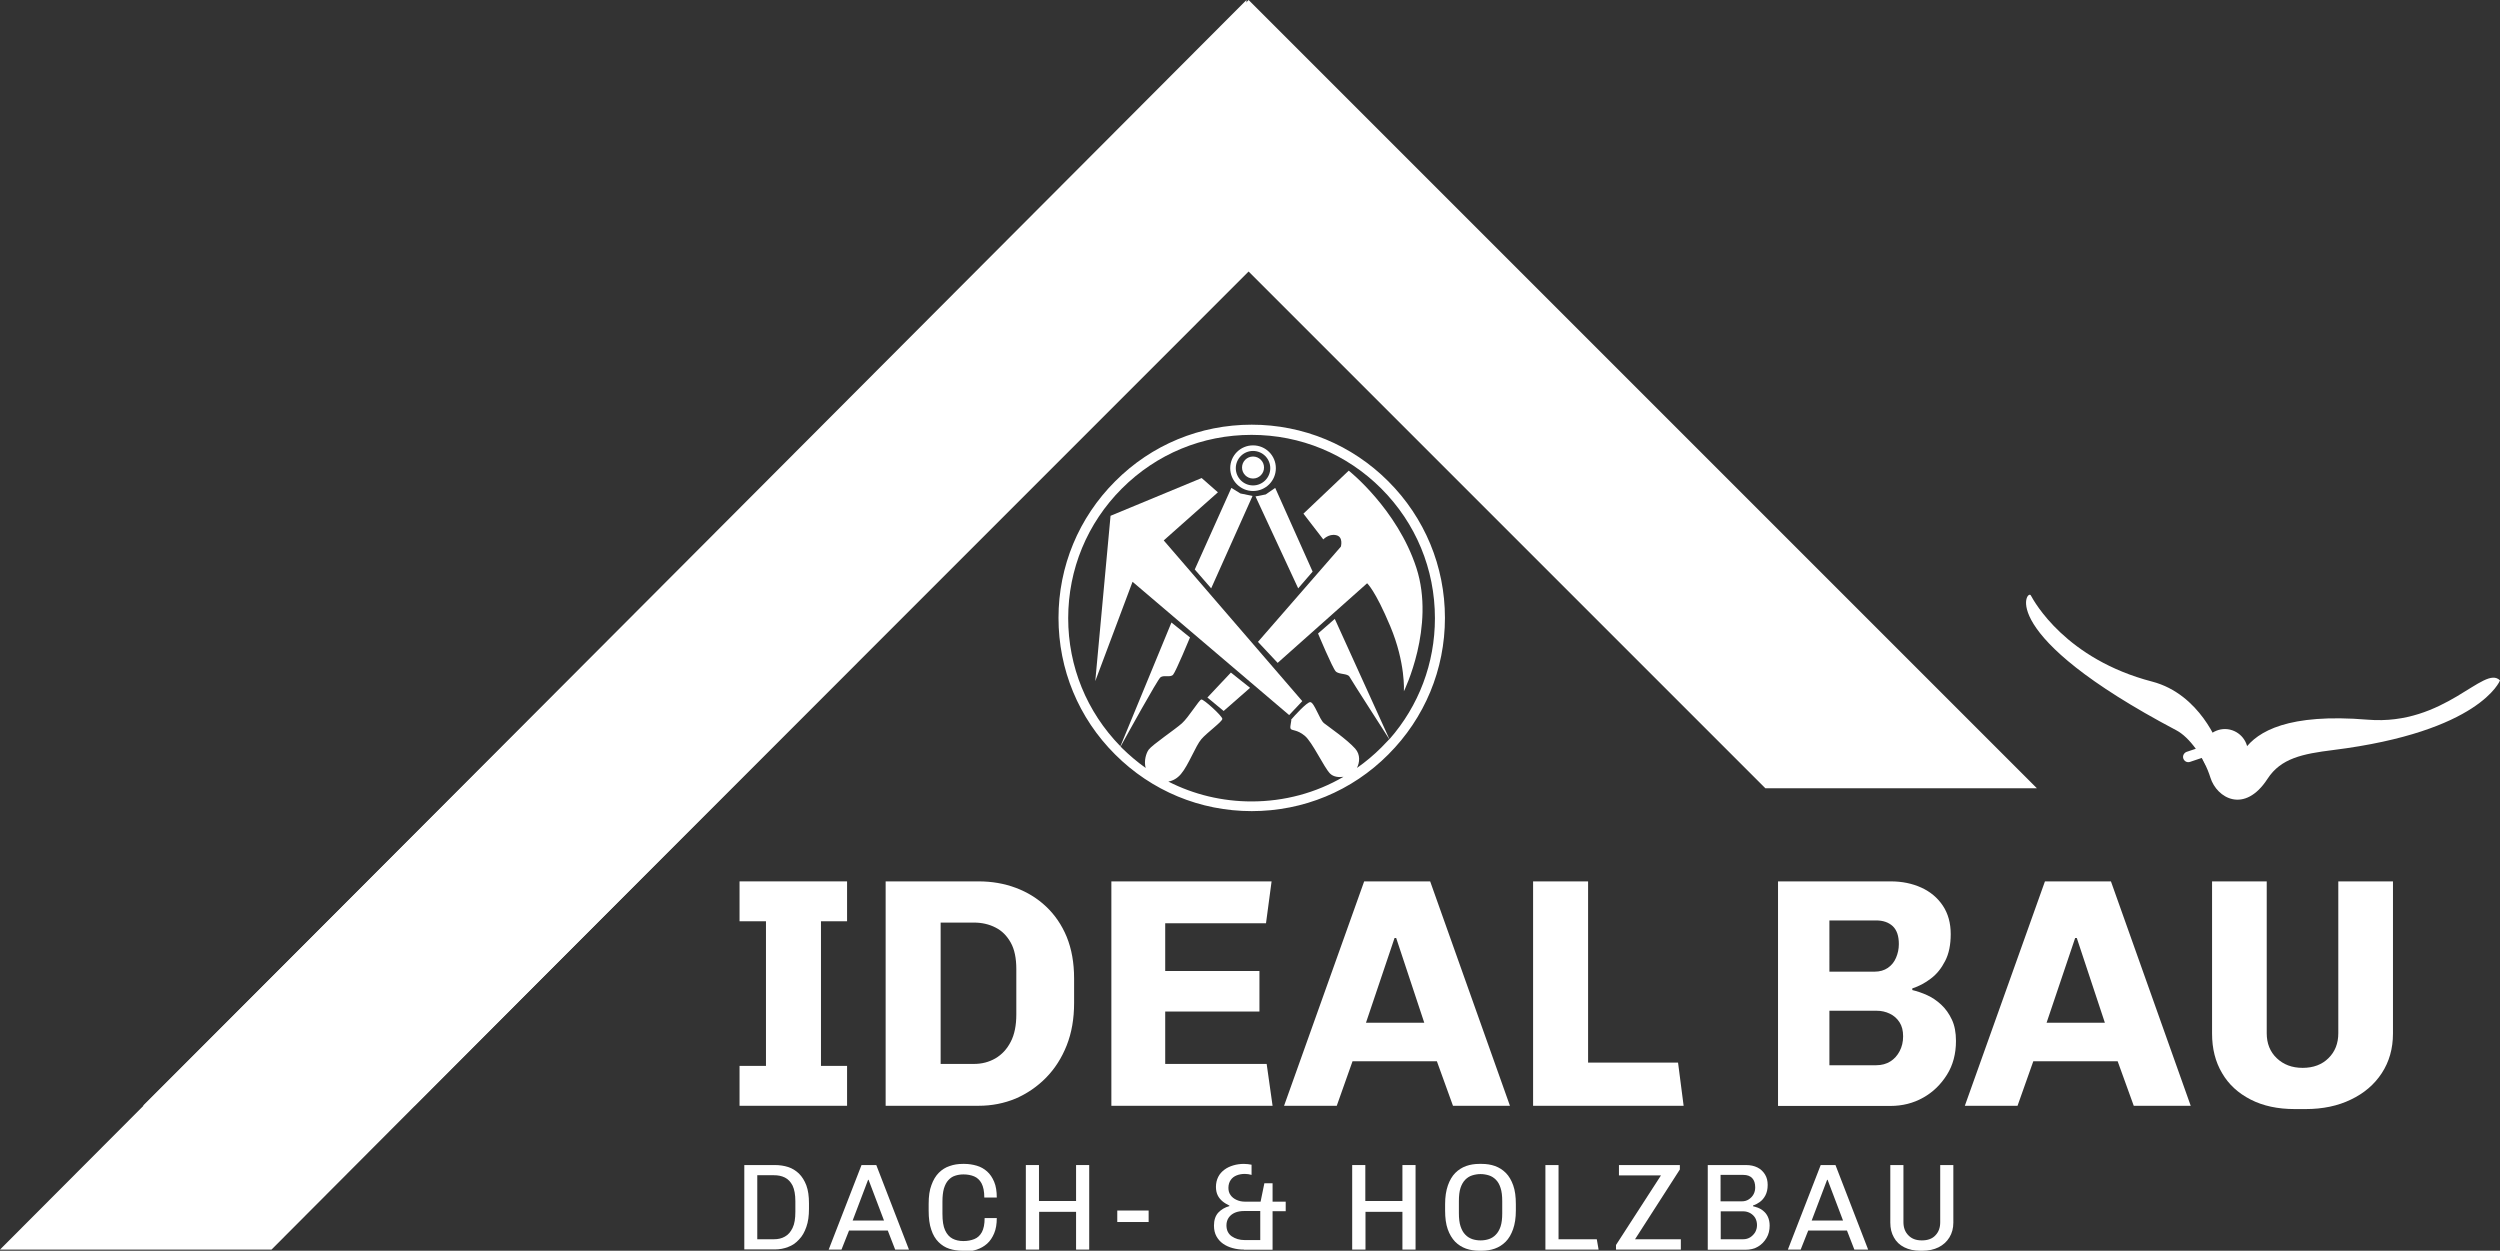
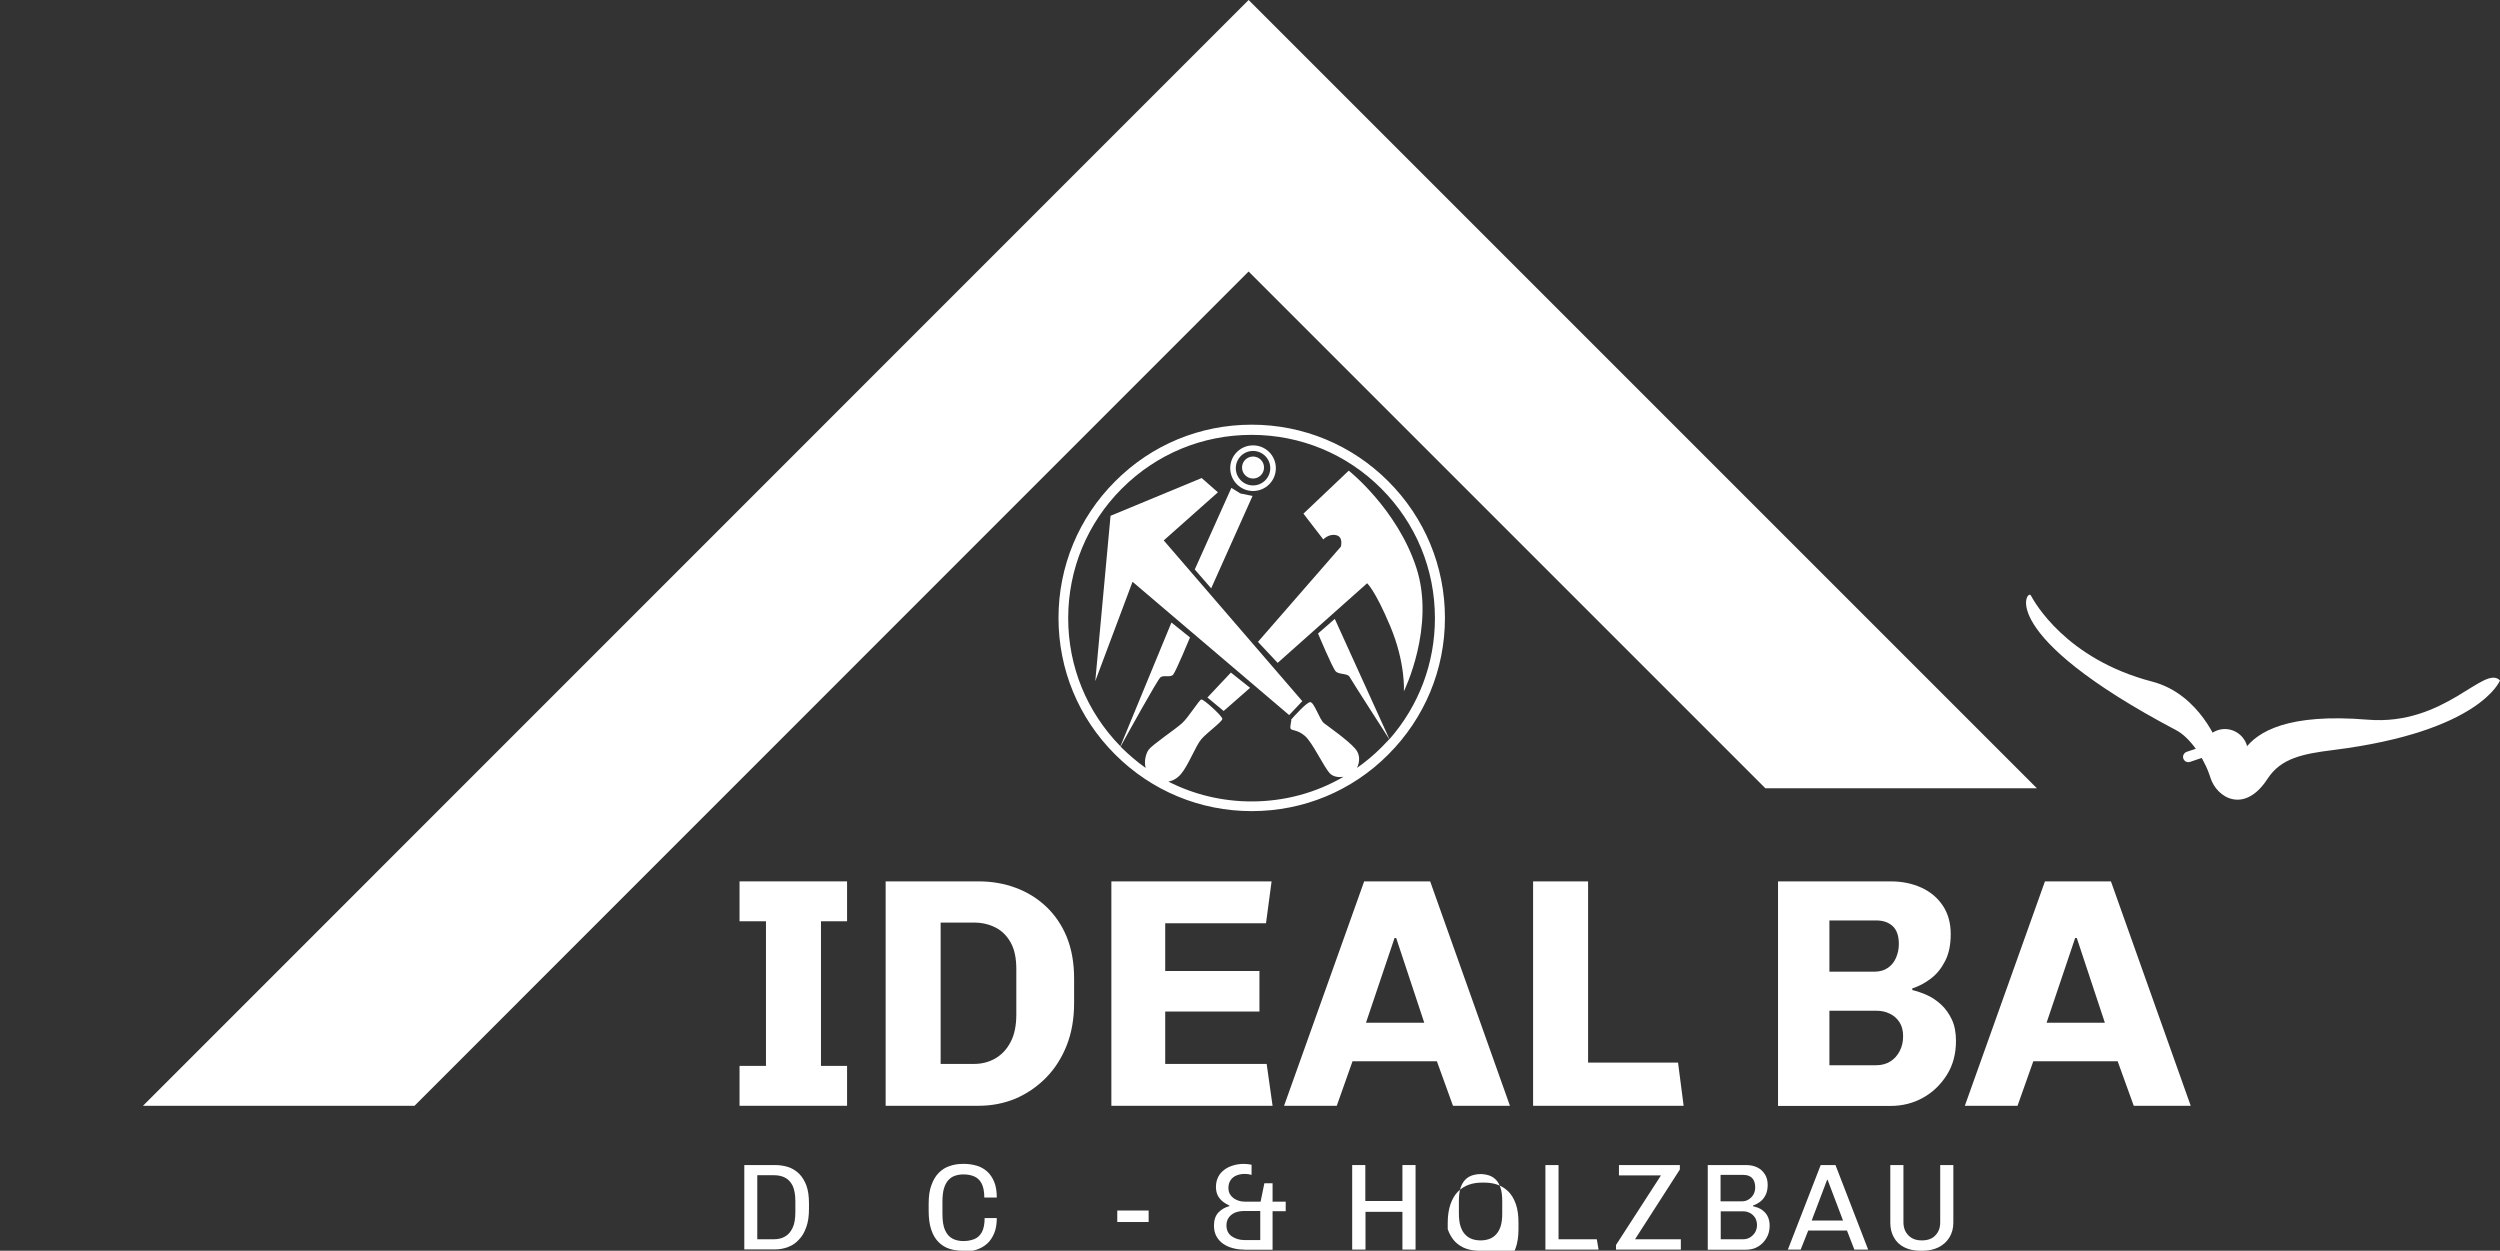
<svg xmlns="http://www.w3.org/2000/svg" version="1.1" id="Ebene_1" x="0px" y="0px" viewBox="0 0 1522.9 761.9" style="enable-background:new 0 0 1522.9 761.9;" xml:space="preserve">
  <rect x="0" y="0" width="1522.9" height="761.9" fill="#333333" stroke="none" />
  <style type="text/css">
	.st0{fill:#FFFFFF;}
</style>
  <g>
    <g>
      <g>
        <path class="st0" d="M845.7,293.2c-22.2-22.2-51.8-34.5-83.2-34.5c-31.4,0-61,12.2-83.2,34.5c-22.2,22.2-34.5,51.8-34.5,83.2     s12.2,61,34.5,83.2c22.2,22.2,51.8,34.5,83.2,34.5c31.4,0,61-12.2,83.2-34.5c22.2-22.2,34.5-51.8,34.5-83.2     S867.9,315.4,845.7,293.2z M841.5,455.3c-4.6,4.6-9.6,8.8-14.9,12.5c1.6-3.2,2.3-8-1.1-11.8c-5-5.6-16.2-13.3-19-15.5     c-2.8-2.3-5.8-12.5-8.3-12.8c-2-0.2-10.1,8.8-11.8,10.8c0.8-0.6-0.9,4.2-0.2,5.4c0.7,1.3,3.9,0.4,8.6,4.3     c4.7,3.9,11.6,19.1,15.4,23c2.1,2.1,5.3,2.4,8.2,2c-16.8,9.8-36,15-56,15c-17.9,0-35.2-4.2-50.7-12.1c2.9-0.5,5.5-2,7.7-4.6     c4.6-5.4,9-17.3,12.4-21.2c3.4-4,12.8-10.7,12.8-12.4c0-1.7-11.4-12.1-12.8-11.8c-1.4,0.3-7.7,10.8-11.8,14.5     c-4.1,3.7-18,13-20.3,16.1c-1.5,2.1-3,6.8-1.8,11.1c-5.1-3.6-9.9-7.7-14.5-12.2c-0.3-0.3-0.5-0.6-0.8-0.8     c3.7-6.7,22.5-40.8,24.3-42.2c2-1.6,6,0.3,7.7-1.6c1.7-1.9,10.3-22.7,10.3-22.7l-11.3-9.1l-31.1,75.4c-20.5-21-31.8-48.6-31.8-78     c0-29.8,11.6-57.9,32.7-79s49.1-32.7,79-32.7c29.8,0,57.9,11.6,79,32.7c21.1,21.1,32.7,49.1,32.7,79c0,27.4-9.8,53.3-27.7,73.7     l-33.3-73.3l-10.2,8.9c0,0,8.8,21.1,10.8,23.1c2,2,7.3,1.1,8.4,3.3c1.1,2.1,23.2,36.4,24.2,38     C844.8,451.9,843.2,453.6,841.5,455.3z" />
-         <polygon class="st0" points="764.8,302.4 790.8,358.4 799.6,348.2 776.8,297.2 771,301.2    " />
        <path class="st0" d="M763.3,291.5c3.7,0,6.7-3,6.7-6.7c0-3.7-3-6.7-6.7-6.7c-3.7,0-6.7,3-6.7,6.7     C756.6,288.5,759.6,291.5,763.3,291.5z" />
        <path class="st0" d="M763.3,299.1c7.7,0,13.9-6.2,13.9-13.9c0-7.7-6.2-13.9-13.9-13.9s-13.9,6.2-13.9,13.9     C749.4,292.8,755.6,299.1,763.3,299.1z M763.3,274.7c5.8,0,10.5,4.7,10.5,10.5c0,5.8-4.7,10.5-10.5,10.5s-10.5-4.7-10.5-10.5     C752.8,279.4,757.5,274.7,763.3,274.7z" />
        <polygon class="st0" points="727.8,346.9 737.8,358.4 763,302.1 755.6,300.6 750.1,297.2    " />
        <polygon class="st0" points="735.5,424.9 745.4,433.1 761.5,419 749.8,409.7    " />
        <path class="st0" d="M786.3,438.7c-0.2,0.2-0.1,0.1,0.2-0.2C786.4,438.5,786.4,438.6,786.3,438.7z" />
        <polygon class="st0" points="741.9,299.9 732,291.2 676.5,314.2 667.2,414.9 689.9,354.4 785.3,435.6 793.3,427.1 708.9,329.2         " />
        <path class="st0" d="M846.9,381.5c9.4,22.4,8.3,39.6,8.3,39.6s19.3-39.2,7.6-75.2c-11.7-35.9-41.2-59.2-41.2-59.2L794,312.9     l12.1,15.7c0,0,3.3-3.6,7.8-2.6c4.6,1,2.9,7,2.9,7l-50.5,58l12,12.8l54.5-48.5C832.8,355.4,837.5,359.1,846.9,381.5z" />
      </g>
    </g>
    <g>
      <path class="st0" d="M450.5,673.6v-24.3h16.1v-88.1h-16.1v-24.3H516v24.3h-15.9v88.1H516v24.3H450.5z" />
      <path class="st0" d="M539.5,673.6V536.9h56.6c8.1,0,15.6,1.3,22.6,3.9c7,2.6,13.2,6.4,18.5,11.4s9.6,11.2,12.6,18.5    c3,7.4,4.5,15.8,4.5,25.4V611c0,9.6-1.5,18.2-4.5,25.8c-3,7.6-7.2,14.2-12.6,19.7c-5.4,5.5-11.6,9.7-18.5,12.7    c-7,2.9-14.5,4.4-22.6,4.4H539.5z M573,648.1h20.3c4.8,0,9.1-1.1,13.1-3.4c3.9-2.3,7-5.6,9.3-10.1c2.3-4.4,3.4-10,3.4-16.6v-27.7    c0-6.6-1.1-12-3.4-16.1c-2.3-4.1-5.3-7.2-9.3-9.2c-3.9-2-8.3-3-13.1-3H573V648.1z" />
      <path class="st0" d="M677,673.6V536.9h97.6l-3.4,25.5h-61.4v29.1h57.4v24.7h-57.4v31.9h61.8l3.6,25.5H677z" />
      <path class="st0" d="M782.2,673.6l48.8-136.7h40.2l48.6,136.7h-34.7l-9.8-27.1h-51.4l-9.6,27.1H782.2z M832.1,623h35.5l-17.1-51.6    h-1L832.1,623z" />
      <path class="st0" d="M933.9,673.6V536.9h33.5v110.4h54.8l3.4,26.3H933.9z" />
      <path class="st0" d="M1083.1,673.6V536.9h68.7c6.9,0,13.1,1.3,18.6,3.8c5.5,2.5,9.9,6.2,13.1,11c3.2,4.8,4.8,10.6,4.8,17.3    c0,6.5-1.1,12-3.4,16.4c-2.3,4.5-5.1,8-8.7,10.7c-3.5,2.7-7.3,4.7-11.3,6v1c2.9,0.7,5.9,1.7,9,3.1c3.1,1.4,5.9,3.3,8.6,5.8    c2.7,2.5,4.8,5.5,6.5,9.1c1.7,3.6,2.5,7.9,2.5,13c0,7.8-1.8,14.7-5.5,20.6c-3.7,5.9-8.5,10.6-14.4,13.9c-6,3.4-12.7,5.1-20.1,5.1    H1083.1z M1114.4,591.9h27.5c3.2,0,5.9-0.8,8.1-2.3c2.2-1.5,3.9-3.6,5-6.2c1.1-2.6,1.7-5.3,1.7-8.3c0-4.9-1.2-8.5-3.7-10.9    c-2.5-2.3-5.8-3.5-10.1-3.5h-28.5V591.9z M1114.4,648.9h28.5c3.3,0,6.2-0.8,8.6-2.3c2.4-1.5,4.3-3.6,5.7-6.3    c1.4-2.7,2.1-5.6,2.1-9c0-3.5-0.7-6.3-2.2-8.6c-1.5-2.3-3.4-4-5.9-5.2c-2.5-1.2-5.1-1.8-8.1-1.8h-28.7V648.9z" />
      <path class="st0" d="M1196.9,673.6l48.8-136.7h40.2l48.6,136.7h-34.7l-9.8-27.1h-51.4l-9.6,27.1H1196.9z M1246.7,623h35.5    l-17.1-51.6h-1L1246.7,623z" />
-       <path class="st0" d="M1397.9,675.6c-10.4,0-19.3-1.9-26.9-5.8c-7.6-3.9-13.4-9.2-17.4-16.1c-4.1-6.9-6.1-14.9-6.1-24.1v-92.7h33.3    v92.5c0,6.2,2,11.3,6.1,15.2c4.1,3.9,9.3,5.9,15.8,5.9c6.5,0,11.8-2,15.7-5.9c4-3.9,6-9,6-15.2v-92.5h33.3v92.7    c0,9.2-2.3,17.2-6.8,24.1c-4.5,6.9-10.8,12.3-18.8,16.1c-8,3.9-17.2,5.8-27.6,5.8H1397.9z" />
    </g>
    <g>
      <path class="st0" d="M453.4,761.2v-51.5H472c2.9,0,5.6,0.4,8.1,1.2c2.5,0.8,4.7,2.2,6.6,4c1.9,1.9,3.4,4.3,4.5,7.2    c1.1,3,1.6,6.6,1.6,10.9v3.4c0,4.3-0.5,7.9-1.6,11c-1.1,3.1-2.5,5.7-4.5,7.7c-1.9,2.1-4.1,3.6-6.6,4.5c-2.5,1-5.2,1.5-8.1,1.5    H453.4z M461.3,754.9h10.2c2.5,0,4.7-0.5,6.6-1.6c2-1.1,3.5-2.8,4.7-5.3c1.2-2.4,1.7-5.7,1.7-9.8v-6.5c0-4-0.6-7.2-1.7-9.5    c-1.2-2.3-2.7-3.9-4.7-4.9c-2-1-4.2-1.4-6.6-1.4h-10.2V754.9z" />
-       <path class="st0" d="M504.8,761.2l20-51.5h9l19.9,51.5h-8.4l-4.5-11.6h-23.6l-4.6,11.6H504.8z M519.4,743.5h19.1l-9.4-24.8h-0.3    L519.4,743.5z" />
      <path class="st0" d="M586.4,761.9c-2.9,0-5.6-0.4-8.1-1.2c-2.5-0.8-4.7-2.2-6.6-4.1c-1.9-1.9-3.4-4.4-4.4-7.5    c-1.1-3.1-1.6-7-1.6-11.7v-4c0-4.6,0.5-8.4,1.7-11.5c1.1-3.1,2.6-5.6,4.5-7.5c1.9-1.9,4.1-3.3,6.6-4.1c2.5-0.9,5.1-1.3,8-1.3h1    c2.6,0,5.1,0.4,7.5,1.1c2.4,0.7,4.5,1.9,6.3,3.5c1.8,1.6,3.2,3.7,4.3,6.3c1.1,2.6,1.6,5.8,1.6,9.6h-7.6c0-3.8-0.6-6.6-1.7-8.7    c-1.1-2-2.6-3.4-4.5-4.2c-1.9-0.8-4.1-1.2-6.5-1.2c-1.9,0-3.6,0.3-5.1,0.8c-1.6,0.5-2.9,1.4-4.1,2.7c-1.2,1.3-2,2.9-2.7,5.1    c-0.6,2.1-0.9,4.8-0.9,8v7.4c0,4.3,0.5,7.6,1.6,10c1.1,2.4,2.6,4.1,4.5,5.1c1.9,1,4.1,1.5,6.6,1.5c2.5,0,4.7-0.4,6.7-1.2    c2-0.8,3.5-2.2,4.6-4.2c1.1-2,1.7-4.9,1.7-8.6h7.4c0,3.6-0.5,6.7-1.6,9.3c-1.1,2.6-2.5,4.7-4.3,6.3c-1.8,1.6-3.9,2.8-6.3,3.6    c-2.4,0.8-4.9,1.2-7.5,1.2H586.4z" />
-       <path class="st0" d="M624.9,761.2v-51.5h8v21.9h22.6v-21.9h8v51.5h-8v-23h-22.5v23H624.9z" />
      <path class="st0" d="M680.6,744.4v-7h19.1v7H680.6z" />
      <path class="st0" d="M757.8,761.2c-2.4,0-4.7-0.3-6.9-0.9c-2.2-0.6-4.2-1.5-5.9-2.7c-1.7-1.2-3-2.7-4-4.5c-1-1.8-1.5-4-1.5-6.5    c0-3.4,0.9-6,2.6-7.9c1.8-1.9,4-3.2,6.8-4v-0.3c-1.6-0.8-3-1.6-4.2-2.6c-1.2-1-2.2-2.2-2.9-3.6c-0.7-1.4-1.1-3.2-1.1-5.2    c0-2.3,0.5-4.3,1.4-6.1c0.9-1.8,2.2-3.2,3.8-4.4c1.6-1.2,3.4-2,5.4-2.6s4.2-0.9,6.4-0.9c1.6,0,3.2,0.2,4.7,0.5v6.2    c-1.4-0.4-2.7-0.6-4.1-0.6c-1.8,0-3.5,0.3-5,0.9s-2.7,1.5-3.6,2.8c-0.9,1.3-1.4,2.9-1.4,4.8c0,1.7,0.4,3.2,1.3,4.4    c0.9,1.3,2.1,2.2,3.6,2.9c1.5,0.7,3.2,1.1,5.1,1.1h9.6l2.3-11.2h5v11.2h8v5.8h-8v23.5H757.8z M758.2,755.4h9.5v-17.7H758    c-2.2,0-4,0.3-5.7,1c-1.6,0.7-2.9,1.7-3.8,3c-0.9,1.3-1.4,2.9-1.4,4.7c0,3,1.1,5.2,3.2,6.7C752.5,754.6,755.1,755.4,758.2,755.4z" />
      <path class="st0" d="M823.7,761.2v-51.5h8v21.9h22.6v-21.9h8v51.5h-8v-23h-22.5v23H823.7z" />
-       <path class="st0" d="M901.1,761.9c-2.9,0-5.5-0.4-8.1-1.3c-2.5-0.9-4.7-2.3-6.6-4.2c-1.9-2-3.4-4.5-4.5-7.6    c-1.1-3.1-1.6-6.9-1.6-11.4v-3.9c0-4.5,0.6-8.2,1.7-11.4c1.1-3.1,2.6-5.7,4.5-7.6c1.9-1.9,4.1-3.3,6.6-4.2c2.5-0.9,5.2-1.3,8-1.3    h1.5c2.9,0,5.6,0.4,8.1,1.3c2.5,0.9,4.7,2.3,6.6,4.2c1.9,1.9,3.4,4.5,4.5,7.6c1.1,3.1,1.6,6.9,1.6,11.4v3.9    c0,4.5-0.6,8.3-1.7,11.4c-1.1,3.1-2.6,5.7-4.5,7.6c-1.9,1.9-4.1,3.3-6.6,4.2c-2.5,0.9-5.2,1.3-8,1.3H901.1z M901.9,755.6    c1.9,0,3.6-0.3,5.1-0.8s3-1.4,4.2-2.7c1.2-1.2,2.2-2.9,2.9-5c0.7-2.1,1-4.8,1-8v-7.4c0-3.2-0.3-5.9-1-8c-0.7-2.2-1.6-3.8-2.9-5.1    c-1.2-1.2-2.6-2.1-4.2-2.6s-3.3-0.8-5.1-0.8c-1.8,0-3.5,0.3-5.1,0.8c-1.6,0.5-3,1.4-4.2,2.6c-1.2,1.2-2.2,2.9-2.9,5    c-0.7,2.1-1,4.8-1,8v7.4c0,3.2,0.3,5.9,1,8c0.7,2.1,1.6,3.8,2.9,5.1c1.2,1.3,2.6,2.1,4.2,2.7C898.3,755.3,900,755.6,901.9,755.6z" />
+       <path class="st0" d="M901.1,761.9c-2.9,0-5.5-0.4-8.1-1.3c-2.5-0.9-4.7-2.3-6.6-4.2c-1.9-2-3.4-4.5-4.5-7.6    v-3.9c0-4.5,0.6-8.2,1.7-11.4c1.1-3.1,2.6-5.7,4.5-7.6c1.9-1.9,4.1-3.3,6.6-4.2c2.5-0.9,5.2-1.3,8-1.3    h1.5c2.9,0,5.6,0.4,8.1,1.3c2.5,0.9,4.7,2.3,6.6,4.2c1.9,1.9,3.4,4.5,4.5,7.6c1.1,3.1,1.6,6.9,1.6,11.4v3.9    c0,4.5-0.6,8.3-1.7,11.4c-1.1,3.1-2.6,5.7-4.5,7.6c-1.9,1.9-4.1,3.3-6.6,4.2c-2.5,0.9-5.2,1.3-8,1.3H901.1z M901.9,755.6    c1.9,0,3.6-0.3,5.1-0.8s3-1.4,4.2-2.7c1.2-1.2,2.2-2.9,2.9-5c0.7-2.1,1-4.8,1-8v-7.4c0-3.2-0.3-5.9-1-8c-0.7-2.2-1.6-3.8-2.9-5.1    c-1.2-1.2-2.6-2.1-4.2-2.6s-3.3-0.8-5.1-0.8c-1.8,0-3.5,0.3-5.1,0.8c-1.6,0.5-3,1.4-4.2,2.6c-1.2,1.2-2.2,2.9-2.9,5    c-0.7,2.1-1,4.8-1,8v7.4c0,3.2,0.3,5.9,1,8c0.7,2.1,1.6,3.8,2.9,5.1c1.2,1.3,2.6,2.1,4.2,2.7C898.3,755.3,900,755.6,901.9,755.6z" />
      <path class="st0" d="M941.4,761.2v-51.5h8v45.2h23.3l1.1,6.3H941.4z" />
      <path class="st0" d="M984.4,761.2v-2.8l27.4-42.4h-25.6v-6.3h37.1v2.7L996,754.9h27.9v6.3H984.4z" />
      <path class="st0" d="M1040.3,761.2v-51.5h23.3c2.7,0,5,0.5,7,1.5s3.5,2.5,4.6,4.3c1.1,1.8,1.6,3.9,1.6,6.3c0,2.6-0.5,4.7-1.4,6.4    c-0.9,1.7-2,3-3.4,4c-1.4,1-2.7,1.7-4.1,2.1v0.5c0.8,0.2,1.9,0.5,3,0.9c1.2,0.5,2.3,1.1,3.3,2c1.1,0.9,2,2,2.7,3.5    c0.7,1.5,1.1,3.3,1.1,5.4c0,2.8-0.6,5.3-1.9,7.5c-1.3,2.2-3,4-5.2,5.3s-4.7,1.9-7.6,1.9H1040.3z M1048.1,731.8h13    c1.6,0,3-0.4,4.2-1.2c1.2-0.8,2.2-1.8,2.9-3.1s1-2.7,1-4.2c0-2.4-0.6-4.3-1.8-5.6c-1.2-1.3-3-2-5.4-2h-13.9V731.8z M1048.1,754.9    h13.8c1.6,0,3-0.4,4.3-1.2c1.2-0.8,2.2-1.8,3-3.1c0.7-1.3,1.1-2.7,1.1-4.3c0-1.7-0.4-3.1-1.1-4.4c-0.8-1.3-1.8-2.2-3-2.9    c-1.3-0.7-2.7-1.1-4.2-1.1h-13.8V754.9z" />
      <path class="st0" d="M1089.1,761.2l20-51.5h9l19.9,51.5h-8.4l-4.5-11.6h-23.6l-4.6,11.6H1089.1z M1103.6,743.5h19.1l-9.4-24.8    h-0.3L1103.6,743.5z" />
      <path class="st0" d="M1169.7,761.9c-3.7,0-6.9-0.7-9.7-2.1c-2.8-1.4-4.9-3.4-6.3-6c-1.5-2.6-2.2-5.6-2.2-9v-35.1h8v34.8    c0,3.3,1,6,3,8c2,2.1,4.7,3.1,8.2,3.1c3.6,0,6.4-1,8.3-3.1c2-2.1,2.9-4.7,2.9-8v-34.8h8v35.1c0,3.4-0.8,6.4-2.4,9    c-1.6,2.6-3.8,4.6-6.6,6s-6.1,2.1-9.8,2.1H1169.7z" />
    </g>
    <polygon class="st0" points="1075.4,480.2 1240.8,480.2 760.6,0 87.1,673.6 252.5,673.6 760.6,165.4  " />
    <g>
      <path class="st0" d="M1351.5,454.2c0,0-11-31.3-40.5-39c-52.6-13.7-71.8-48.6-73.9-52.5c-2.3-4.2-22.7,23.4,88.7,82.2    c7.8,4.1,16.8,16.3,20.7,28.8c3.9,12.5,20.8,22.3,34.8,0.7c8.1-12.5,21.4-15.2,39.9-17.5c89.7-11.2,101.7-42.4,101.7-42.4    c-9.6-10-33.4,27.8-80.6,23.9c-48.3-4-67.1,7.1-75,18.1C1367.2,456.5,1364.3,463.9,1351.5,454.2z" />
      <path class="st0" d="M1341.3,457.8c-0.2,7.7,6,14.1,13.7,14.3c7.7,0.2,14.1-6,14.3-13.7c0.2-7.7-6-14.1-13.7-14.3    C1347.9,444,1341.5,450.1,1341.3,457.8z" />
      <path class="st0" d="M1330,462.1c0.6,1.7,2.4,2.6,4.1,2l19-6.4c1.7-0.6,2.6-2.4,2-4.1l0,0c-0.6-1.7-2.4-2.6-4.1-2l-19,6.4    C1330.4,458.6,1329.4,460.4,1330,462.1L1330,462.1z" />
    </g>
-     <polyline class="st0" points="759.3,0 0,761.2 165.4,761.2 759.3,165.4  " />
  </g>
</svg>